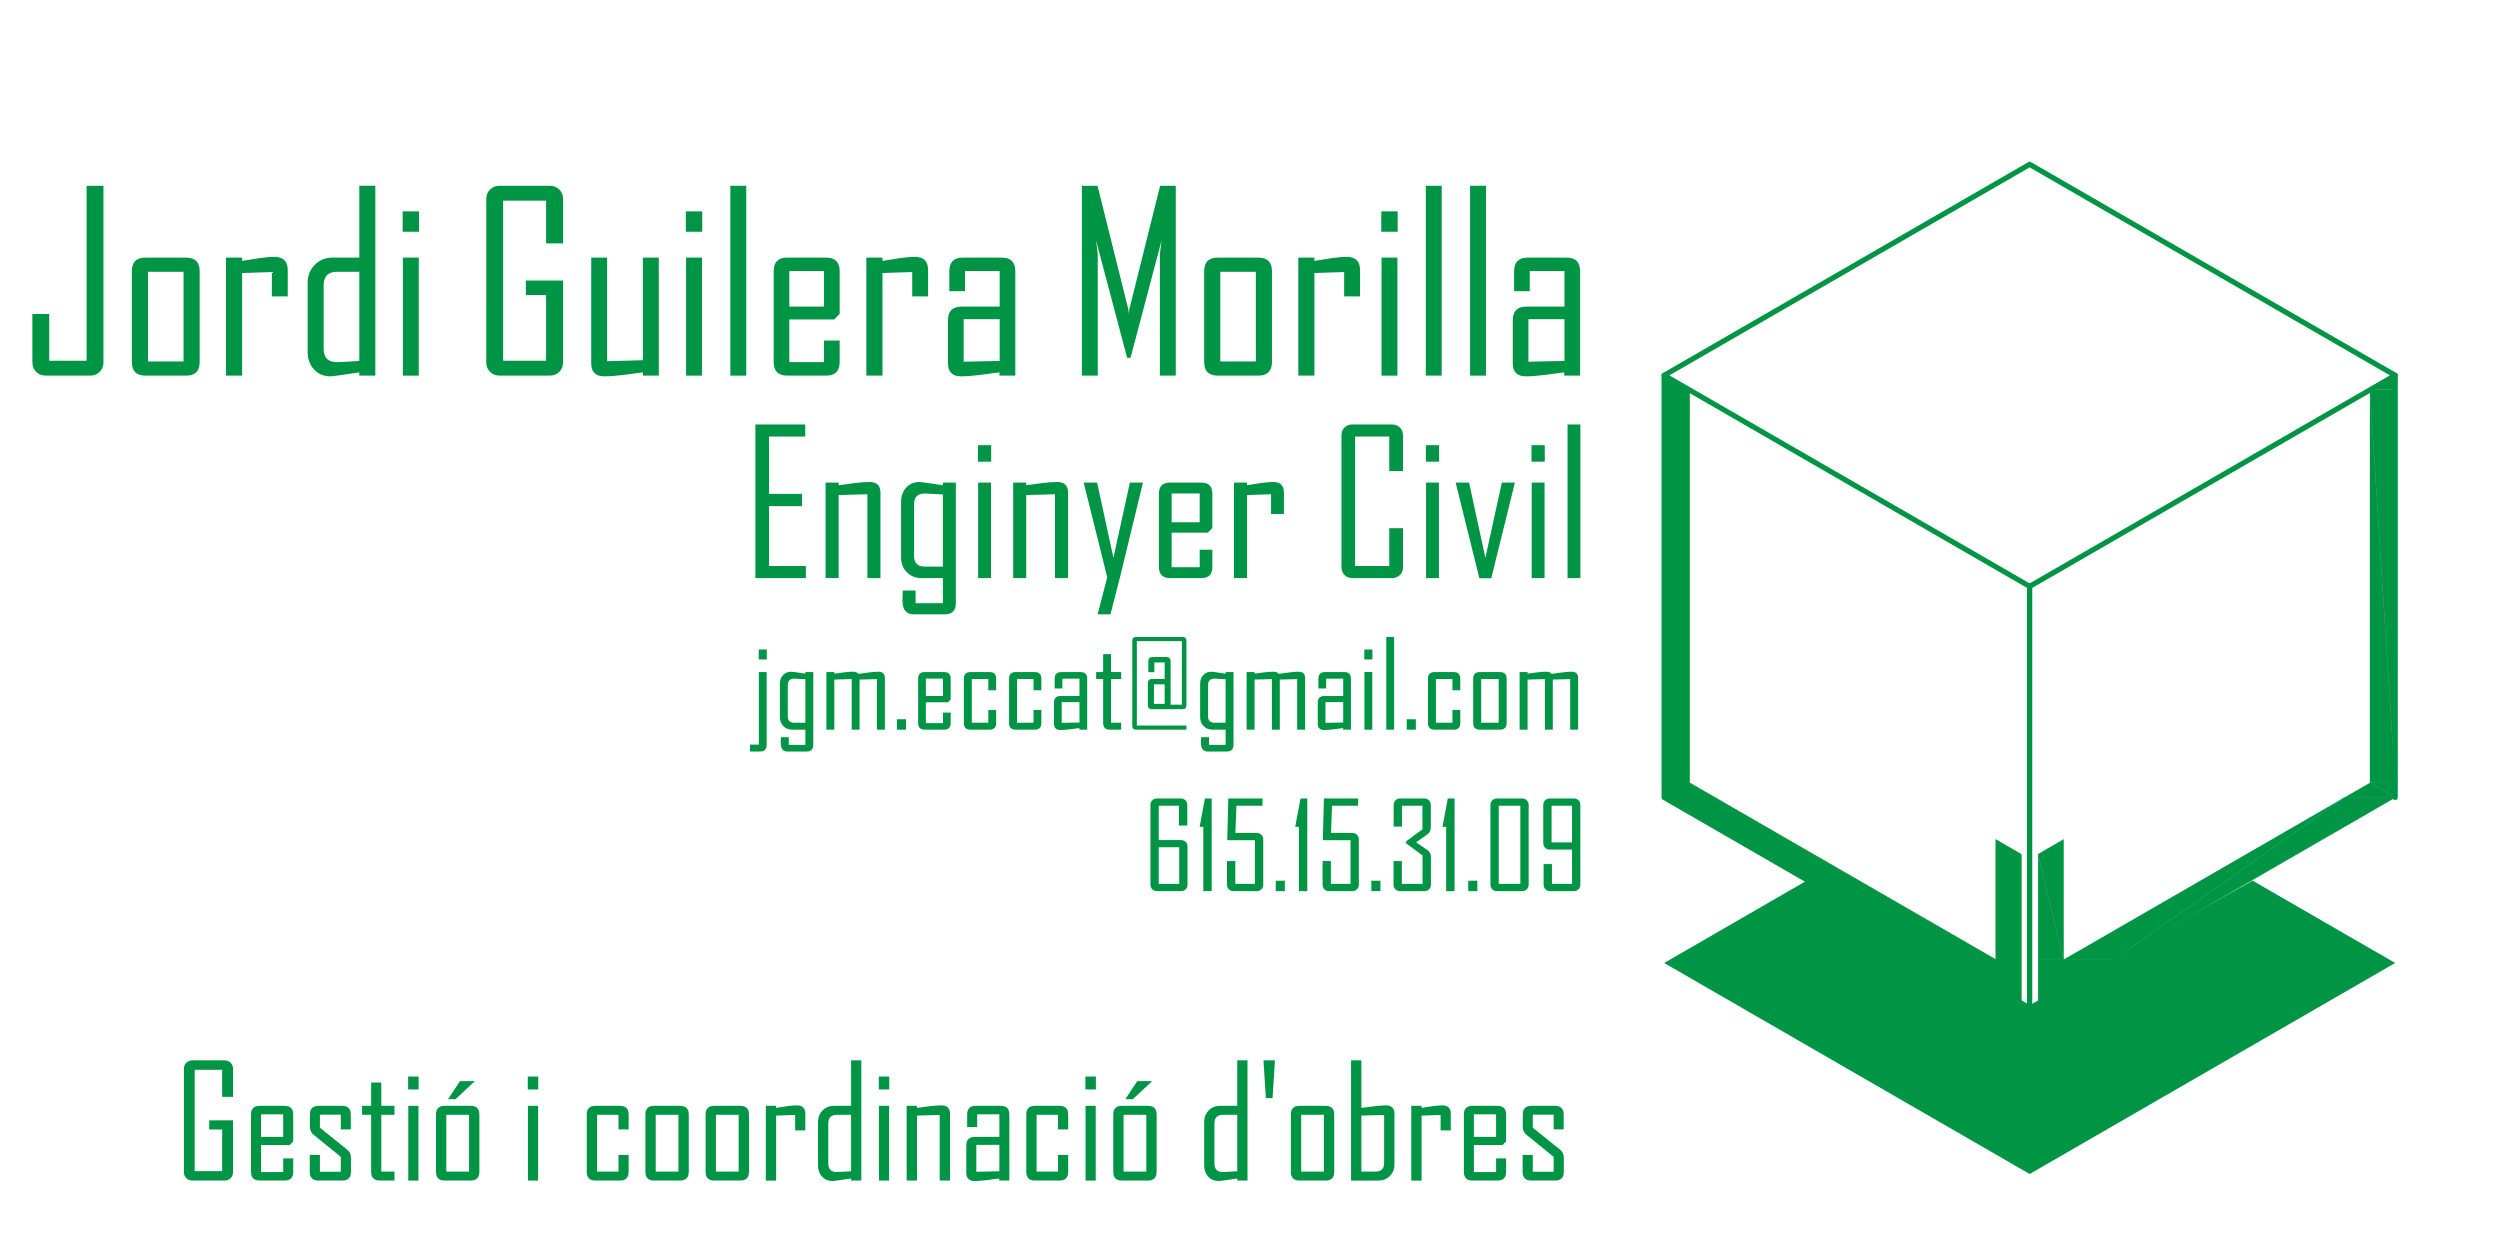
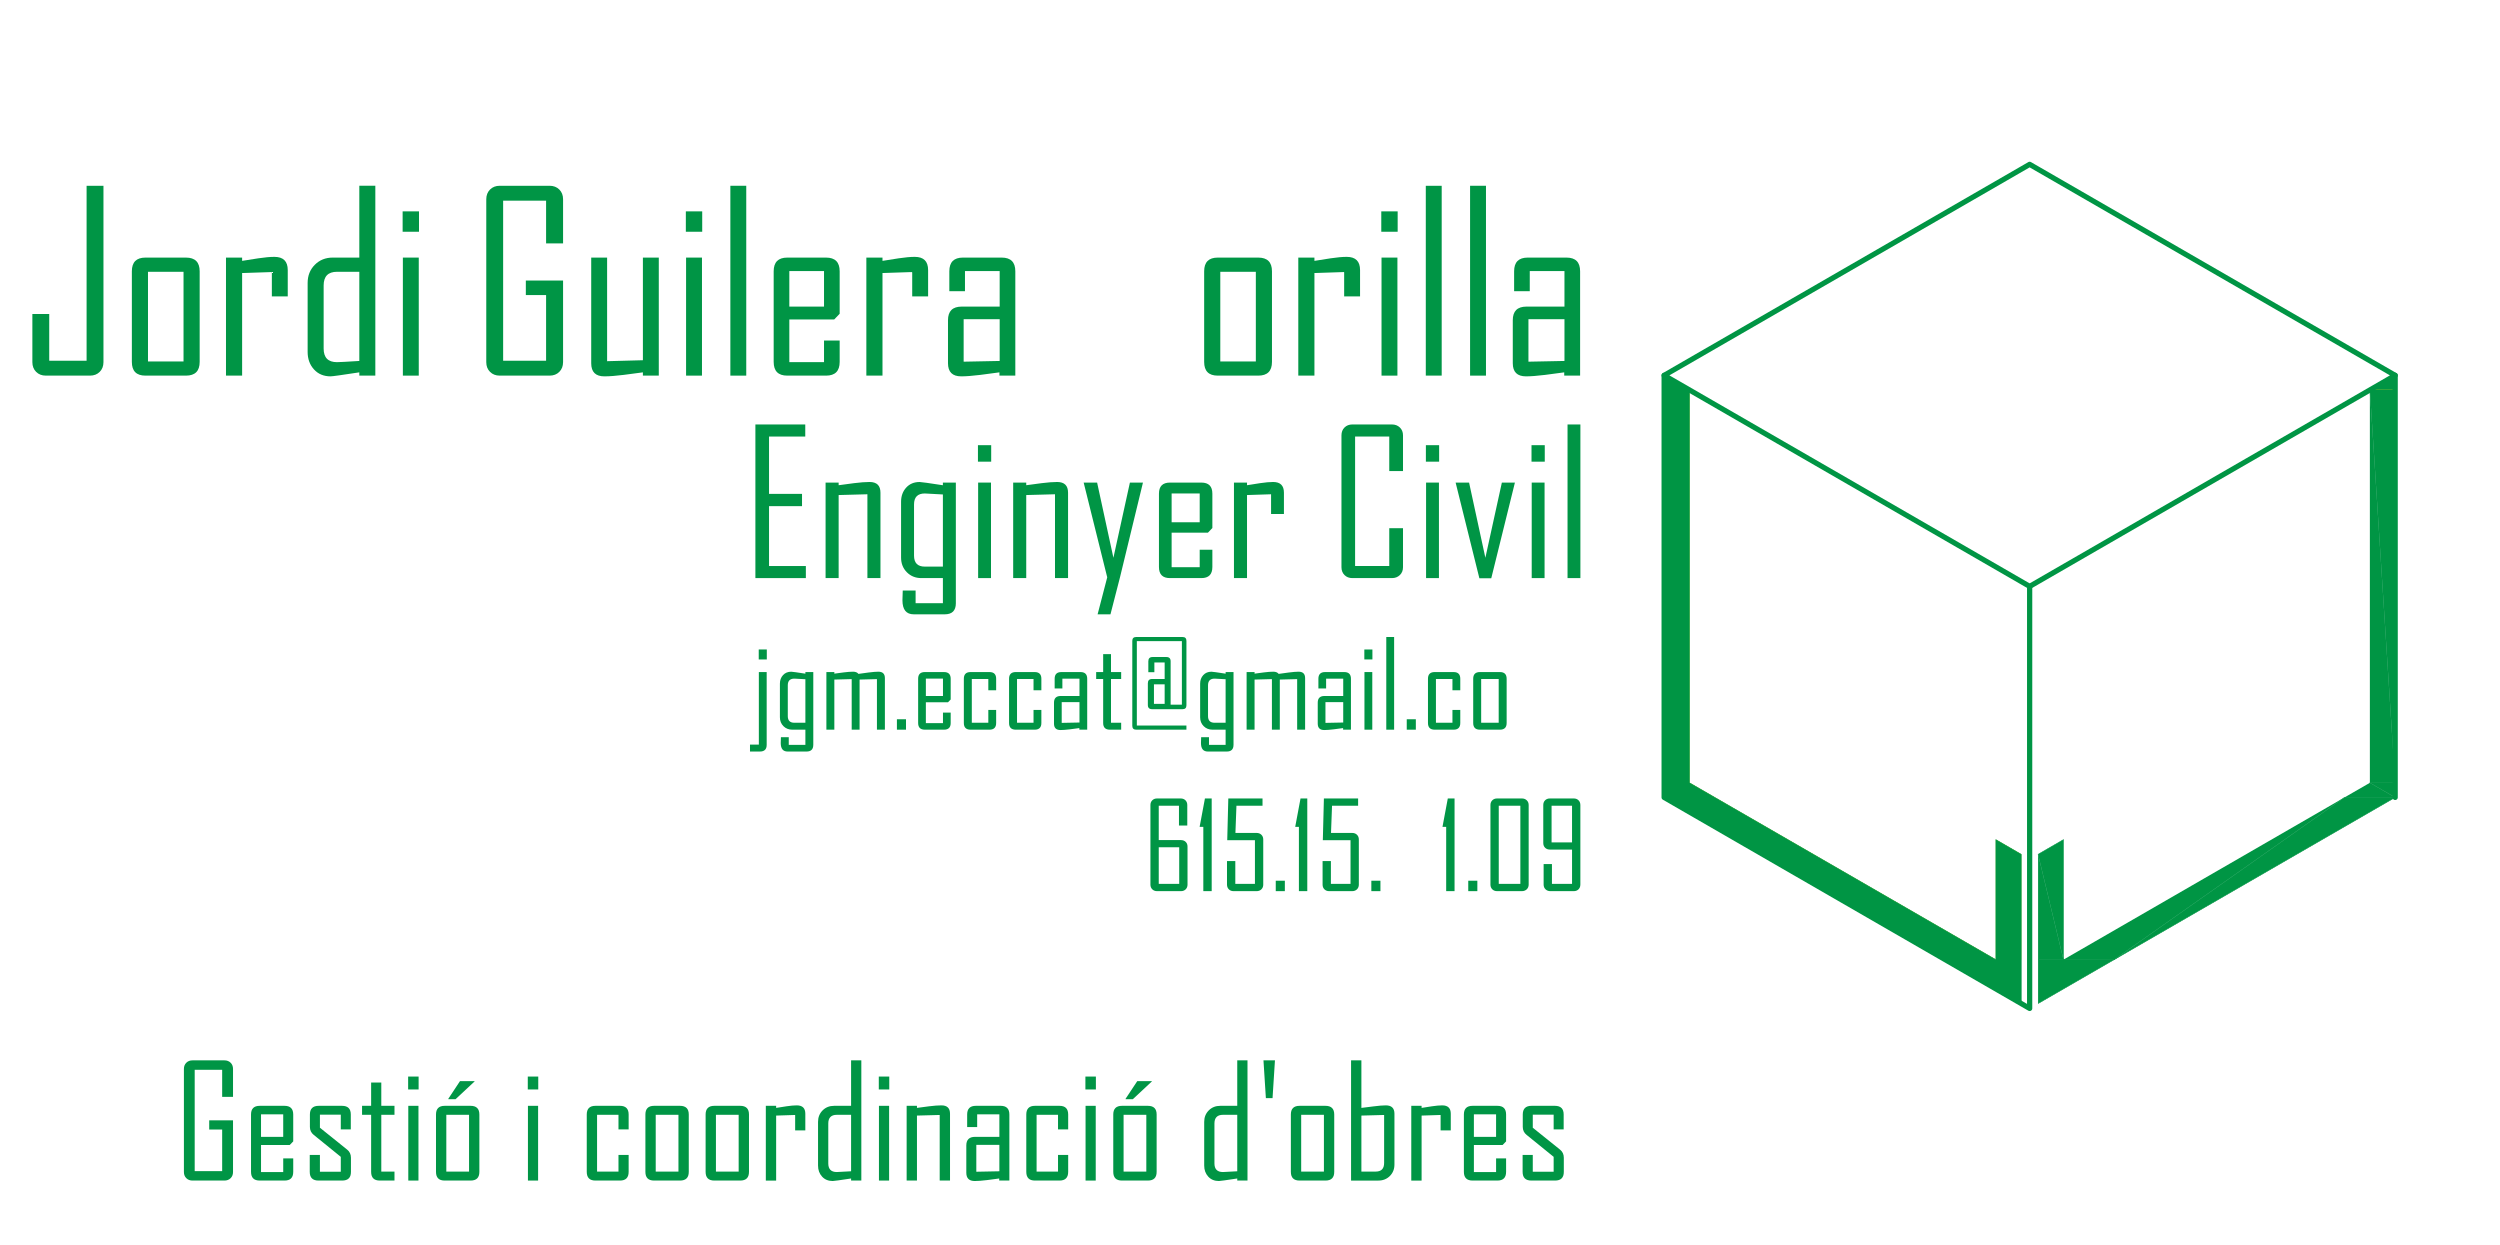
<svg xmlns="http://www.w3.org/2000/svg" id="Capa_6" data-name="Capa 6" viewBox="0 0 4767.45 2374.89">
  <defs>
    <style>      .cls-1, .cls-2, .cls-3, .cls-4 {        fill: #009544;      }      .cls-5 {        fill: #009545;      }      .cls-2, .cls-3, .cls-6 {        fill-rule: evenodd;      }      .cls-2, .cls-3, .cls-6, .cls-4 {        stroke-miterlimit: 10;      }      .cls-2, .cls-7, .cls-4 {        stroke: #009544;      }      .cls-3, .cls-6 {        stroke: #fdeb19;      }      .cls-7 {        fill: none;        stroke-linecap: round;        stroke-linejoin: round;        stroke-width: 10px;      }      .cls-6 {        fill: #ffed00;        stroke-width: 0px;      }    </style>
  </defs>
  <g>
    <path class="cls-5" d="M1462.05,1420.4c0,8.51-4.3,12.76-12.89,12.76h-18.94v-13.21h16.88v-138.35h14.94v138.8Zm.23-162.85h-15.4v-18.97h15.4v18.97Z" />
    <path class="cls-5" d="M1550.91,1420.4c0,8.51-4.3,12.76-12.89,12.76h-36.05c-8.75,0-13.12-5.38-13.12-16.15,0-1.28,.06-3.18,.17-5.7,.11-2.52,.17-4.35,.17-5.48h14.94v14.57h31.71v-28.91h-24.98c-6.77,0-12.4-2.24-16.88-6.72-4.49-4.48-6.73-10.11-6.73-16.88v-64.26c0-6.47,1.98-11.88,5.93-16.21,3.95-4.33,9.16-6.49,15.63-6.49,1.75,0,10.76,1.24,27.04,3.73v-3.05h15.06v138.8Zm-15.06-42.12v-83.01c-12.02-.75-19.01-1.13-20.99-1.13-8.37,0-12.55,4.22-12.55,12.65v58.84c0,8.43,4.18,12.65,12.55,12.65h20.99Z" />
    <path class="cls-5" d="M1687.46,1391.49h-15.17v-96.45l-33.08,.9v95.54h-15.06v-96.45l-33.08,.9v95.54h-15.17v-109.89h15.17v3.05c5.93-.75,11.86-1.54,17.8-2.37,7.22-.9,13.19-1.36,17.91-1.36s8.06,1.39,10.27,4.18c6.39-.83,12.74-1.69,19.05-2.6,8.29-1.05,14.56-1.58,18.82-1.58,8.37,0,12.55,4.1,12.55,12.31v98.25Z" />
-     <path class="cls-5" d="M1727.73,1391.49h-17.34v-19.88h17.34v19.88Z" />
+     <path class="cls-5" d="M1727.73,1391.49h-17.34v-19.88h17.34v19.88" />
    <path class="cls-5" d="M1812.94,1378.73c0,8.51-4.26,12.76-12.78,12.76h-36.5c-8.52,0-12.78-4.25-12.78-12.76v-84.36c0-8.51,4.26-12.76,12.78-12.76h36.5c8.52,0,12.78,4.25,12.78,12.76v39.53l-5.13,5.31h-42.21v39.75h32.62v-20.1h14.71v19.88Zm-14.71-51.5v-33.09h-32.62v33.09h32.62Z" />
    <path class="cls-5" d="M1899.64,1378.73c0,8.51-4.26,12.76-12.78,12.76h-36.05c-8.52,0-12.78-4.25-12.78-12.76v-84.36c0-8.51,4.26-12.76,12.78-12.76h36.05c8.52,0,12.78,4.25,12.78,12.76v21.91h-14.94v-21.46h-31.48v83.46h31.48v-24.51h14.94v24.96Z" />
    <path class="cls-5" d="M1985.87,1378.73c0,8.51-4.26,12.76-12.78,12.76h-36.05c-8.52,0-12.78-4.25-12.78-12.76v-84.36c0-8.51,4.26-12.76,12.78-12.76h36.05c8.52,0,12.78,4.25,12.78,12.76v21.91h-14.94v-21.46h-31.48v83.46h31.48v-24.51h14.94v24.96Z" />
    <path class="cls-5" d="M2073.25,1391.49h-14.94v-3.05c-6.01,.83-12.02,1.62-18.02,2.37-7.45,.9-13.42,1.36-17.91,1.36-8.29,0-12.43-4.07-12.43-12.2v-40.09c0-8.43,4.3-12.65,12.89-12.65h35.71v-33.09h-32.62v18.75h-14.72v-18.52c0-8.51,4.26-12.76,12.78-12.76h36.5c8.52,0,12.78,4.25,12.78,12.76v97.12Zm-14.71-13.67v-38.85h-33.88v39.53l33.88-.68Z" />
    <path class="cls-5" d="M2138.05,1391.49h-21.56c-8.52,0-12.78-4.25-12.78-12.76v-83.91h-13.35v-13.21h13.35v-34.22h14.94v34.22h19.39v13.21h-19.39v83.46h19.39v13.21Z" />
    <path class="cls-5" d="M2262.5,1391.49h-95.82c-4.94,0-7.42-2.48-7.42-7.45v-161.84c0-4.97,2.47-7.45,7.42-7.45h88.41c4.94,0,7.42,2.48,7.42,7.45v122.76c0,4.97-2.47,7.45-7.42,7.45h-57.95c-5.48,0-8.21-2.63-8.21-7.91v-41.56c0-5.42,2.74-8.13,8.21-8.13h23.84v-31.51h-19.62v18.52h-11.52v-20.78c0-5.42,2.74-8.13,8.21-8.13h26.12c5.48,0,8.21,2.71,8.21,8.13v82.78h21.45v-121.18h-85.9v160.93h94.57v7.91Zm-41.52-49.24v-37.27h-20.42v37.27h20.42Z" />
    <path class="cls-5" d="M2352.28,1420.4c0,8.51-4.3,12.76-12.89,12.76h-36.05c-8.75,0-13.12-5.38-13.12-16.15,0-1.28,.06-3.18,.17-5.7,.11-2.52,.17-4.35,.17-5.48h14.94v14.57h31.71v-28.91h-24.98c-6.77,0-12.4-2.24-16.88-6.72-4.49-4.48-6.73-10.11-6.73-16.88v-64.26c0-6.47,1.98-11.88,5.93-16.21,3.95-4.33,9.16-6.49,15.63-6.49,1.75,0,10.76,1.24,27.04,3.73v-3.05h15.06v138.8Zm-15.06-42.12v-83.01c-12.02-.75-19.01-1.13-20.99-1.13-8.37,0-12.55,4.22-12.55,12.65v58.84c0,8.43,4.18,12.65,12.55,12.65h20.99Z" />
    <path class="cls-5" d="M2488.82,1391.49h-15.17v-96.45l-33.08,.9v95.54h-15.06v-96.45l-33.08,.9v95.54h-15.17v-109.89h15.17v3.05c5.93-.75,11.86-1.54,17.8-2.37,7.22-.9,13.19-1.36,17.91-1.36s8.06,1.39,10.27,4.18c6.39-.83,12.74-1.69,19.05-2.6,8.29-1.05,14.56-1.58,18.82-1.58,8.37,0,12.55,4.1,12.55,12.31v98.25Z" />
    <path class="cls-5" d="M2576.2,1391.49h-14.94v-3.05c-6.01,.83-12.02,1.62-18.02,2.37-7.45,.9-13.42,1.36-17.91,1.36-8.29,0-12.43-4.07-12.43-12.2v-40.09c0-8.43,4.3-12.65,12.89-12.65h35.71v-33.09h-32.62v18.75h-14.72v-18.52c0-8.51,4.26-12.76,12.78-12.76h36.5c8.52,0,12.78,4.25,12.78,12.76v97.12Zm-14.71-13.67v-38.85h-33.88v39.53l33.88-.68Z" />
    <path class="cls-5" d="M2617.16,1257.55h-15.4v-18.97h15.4v18.97Zm-.23,133.94h-14.94v-109.89h14.94v109.89Z" />
    <path class="cls-5" d="M2658.56,1391.49h-14.94v-176.74h14.94v176.74Z" />
    <path class="cls-5" d="M2699.97,1391.49h-17.34v-19.88h17.34v19.88Z" />
    <path class="cls-5" d="M2784.73,1378.73c0,8.51-4.26,12.76-12.78,12.76h-36.05c-8.52,0-12.78-4.25-12.78-12.76v-84.36c0-8.51,4.26-12.76,12.78-12.76h36.05c8.52,0,12.78,4.25,12.78,12.76v21.91h-14.94v-21.46h-31.48v83.46h31.48v-24.51h14.94v24.96Z" />
    <path class="cls-5" d="M2873.14,1378.73c0,8.51-4.3,12.76-12.89,12.76h-38.1c-8.52,0-12.78-4.25-12.78-12.76v-84.36c0-8.51,4.26-12.76,12.78-12.76h38.1c8.59,0,12.89,4.25,12.89,12.76v84.36Zm-15.17-.45v-83.46h-33.42v83.46h33.42Z" />
-     <path class="cls-5" d="M3009.45,1391.49h-15.17v-96.45l-33.08,.9v95.54h-15.06v-96.45l-33.08,.9v95.54h-15.17v-109.89h15.17v3.05c5.93-.75,11.86-1.54,17.8-2.37,7.22-.9,13.19-1.36,17.91-1.36s8.06,1.39,10.27,4.18c6.39-.83,12.74-1.69,19.05-2.6,8.29-1.05,14.56-1.58,18.82-1.58,8.37,0,12.55,4.1,12.55,12.31v98.25Z" />
  </g>
  <g>
    <path class="cls-5" d="M197.3,690.64c0,7.56-2.39,13.73-7.17,18.51s-10.95,7.17-18.51,7.17H87.41c-7.56,0-13.73-2.39-18.51-7.17-4.78-4.78-7.17-10.95-7.17-18.51v-91.84h32.16v89.07h71.25V354.26h32.16v336.37Z" />
    <path class="cls-5" d="M380.76,690.18c0,17.43-8.72,26.14-26.14,26.14h-77.27c-17.27,0-25.91-8.71-25.91-26.14v-172.81c0-17.43,8.64-26.14,25.91-26.14h77.27c17.43,0,26.14,8.72,26.14,26.14v172.81Zm-30.77-.93v-170.96h-67.78v170.96h67.78Z" />
    <path class="cls-5" d="M548.72,565.25h-30.31v-46.5l-56.68,1.85v195.72h-30.77v-225.1h30.77v6.25c10.18-1.54,20.43-3.16,30.77-4.86,12.34-1.85,22.59-2.78,30.77-2.78,16.96,0,25.45,8.41,25.45,25.22v50.2Z" />
    <path class="cls-5" d="M715.75,716.32h-30.54v-6.25c-33.01,5.09-51.28,7.63-54.83,7.63-13.11,0-23.68-4.43-31.69-13.3-8.02-8.87-12.03-19.93-12.03-33.2v-131.63c0-13.88,4.55-25.41,13.65-34.59,9.1-9.17,20.51-13.77,34.24-13.77h50.66v-136.96h30.54v362.05Zm-30.54-27.99v-170.04h-42.57c-16.97,0-25.45,8.72-25.45,26.14v120.3c0,17.27,8.48,25.91,25.45,25.91,4.01,0,18.2-.77,42.57-2.31Z" />
    <path class="cls-5" d="M799.03,441.94h-31.23v-38.87h31.23v38.87Zm-.46,274.37h-30.31v-225.1h30.31v225.1Z" />
    <path class="cls-5" d="M1073.76,690.64c0,7.56-2.39,13.73-7.17,18.51-4.78,4.78-10.95,7.17-18.51,7.17h-95.08c-7.56,0-13.73-2.39-18.51-7.17-4.78-4.78-7.17-10.95-7.17-18.51V379.94c0-7.55,2.39-13.73,7.17-18.51,4.78-4.78,10.95-7.17,18.51-7.17h95.08c7.55,0,13.73,2.39,18.51,7.17,4.78,4.78,7.17,10.95,7.17,18.51v84.21h-32.39v-81.43h-81.9v305.14h81.9v-125.16h-38.63v-27.76h71.02v155.69Z" />
    <path class="cls-5" d="M1256.29,716.32h-30.31v-6.25c-12.34,1.7-24.6,3.32-36.78,4.86-14.81,1.85-27.07,2.78-36.78,2.78-16.66,0-24.99-8.33-24.99-24.99v-201.5h30.31v197.57l68.25-1.85v-195.72h30.31v225.1Z" />
    <path class="cls-5" d="M1339.11,441.94h-31.23v-38.87h31.23v38.87Zm-.46,274.37h-30.31v-225.1h30.31v225.1Z" />
    <path class="cls-5" d="M1423.09,716.32h-30.31V354.26h30.31v362.05Z" />
    <path class="cls-5" d="M1601.23,690.18c0,17.43-8.64,26.14-25.91,26.14h-74.03c-17.27,0-25.91-8.71-25.91-26.14v-172.81c0-17.43,8.64-26.14,25.91-26.14h74.03c17.27,0,25.91,8.72,25.91,26.14v80.97l-10.41,10.87h-85.6v81.43h66.16v-41.18h29.84v40.72Zm-29.84-105.49v-67.78h-66.16v67.78h66.16Z" />
    <path class="cls-5" d="M1769.88,565.25h-30.31v-46.5l-56.68,1.85v195.72h-30.77v-225.1h30.77v6.25c10.18-1.54,20.43-3.16,30.77-4.86,12.34-1.85,22.59-2.78,30.77-2.78,16.96,0,25.45,8.41,25.45,25.22v50.2Z" />
    <path class="cls-5" d="M1936.21,716.32h-30.31v-6.25c-12.19,1.7-24.37,3.32-36.55,4.86-15.12,1.85-27.22,2.78-36.32,2.78-16.81,0-25.22-8.33-25.22-24.99v-82.13c0-17.27,8.71-25.91,26.14-25.91h72.41v-67.78h-66.16v38.4h-29.84v-37.94c0-17.43,8.64-26.14,25.91-26.14h74.03c17.27,0,25.91,8.72,25.91,26.14v198.96Zm-29.84-27.99v-79.58h-68.71v80.97l68.71-1.39Z" />
-     <path class="cls-5" d="M2242.18,716.32h-30.31v-229.26c0-3.24,1.08-12.72,3.24-28.46l-59.22,223.71h-6.48l-59.22-223.71c2.16,15.89,3.24,25.37,3.24,28.46v229.26h-30.31V354.26h29.84l58.76,235.51c.31,1.24,.61,4.71,.93,10.41,0-2.31,.31-5.78,.93-10.41l58.76-235.51h29.84v362.05Z" />
    <path class="cls-5" d="M2425.63,690.18c0,17.43-8.72,26.14-26.14,26.14h-77.27c-17.28,0-25.91-8.71-25.91-26.14v-172.81c0-17.43,8.64-26.14,25.91-26.14h77.27c17.43,0,26.14,8.72,26.14,26.14v172.81Zm-30.77-.93v-170.96h-67.78v170.96h67.78Z" />
    <path class="cls-5" d="M2593.59,565.25h-30.31v-46.5l-56.68,1.85v195.72h-30.77v-225.1h30.77v6.25c10.18-1.54,20.43-3.16,30.77-4.86,12.34-1.85,22.59-2.78,30.77-2.78,16.96,0,25.45,8.41,25.45,25.22v50.2Z" />
    <path class="cls-5" d="M2665.31,441.94h-31.23v-38.87h31.23v38.87Zm-.46,274.37h-30.31v-225.1h30.31v225.1Z" />
    <path class="cls-5" d="M2749.28,716.32h-30.31V354.26h30.31v362.05Z" />
    <path class="cls-5" d="M2833.72,716.32h-30.31V354.26h30.31v362.05Z" />
    <path class="cls-5" d="M3013.25,716.32h-30.31v-6.25c-12.19,1.7-24.37,3.32-36.55,4.86-15.12,1.85-27.22,2.78-36.32,2.78-16.81,0-25.22-8.33-25.22-24.99v-82.13c0-17.27,8.71-25.91,26.14-25.91h72.41v-67.78h-66.16v38.4h-29.84v-37.94c0-17.43,8.64-26.14,25.91-26.14h74.03c17.27,0,25.91,8.72,25.91,26.14v198.96Zm-29.84-27.99v-79.58h-68.71v80.97l68.71-1.39Z" />
  </g>
  <g>
    <path class="cls-5" d="M1536.74,1102.42h-96.22v-292.97h95.1v23.03h-69.08v109.33h62.9v23.4h-62.9v114.19h70.2v23.03Z" />
    <path class="cls-5" d="M1679.02,1102.42h-24.9v-159.87l-54.85,1.5v158.37h-24.9v-182.15h24.9v5.05c9.73-1.25,19.53-2.56,29.39-3.93,11.98-1.5,21.84-2.25,29.58-2.25,13.85,0,20.78,6.8,20.78,20.41v162.87Z" />
    <path class="cls-5" d="M1822.79,1150.35c0,14.1-7.05,21.15-21.15,21.15h-59.16c-14.35,0-21.53-8.92-21.53-26.77,0-2.12,.09-5.27,.28-9.45,.19-4.18,.28-7.21,.28-9.08h24.52v24.15h52.04v-47.92h-41c-11.11,0-20.34-3.71-27.71-11.14-7.37-7.42-11.05-16.75-11.05-27.99v-106.52c0-10.73,3.24-19.69,9.73-26.86,6.49-7.18,15.04-10.76,25.65-10.76,2.87,0,17.66,2.06,44.37,6.18v-5.05h24.71v230.07Zm-24.71-69.83v-137.6c-19.72-1.25-31.2-1.87-34.45-1.87-13.73,0-20.59,6.99-20.59,20.97v97.53c0,13.98,6.86,20.97,20.59,20.97h34.45Z" />
    <path class="cls-5" d="M1890.18,880.4h-25.27v-31.45h25.27v31.45Zm-.37,222.02h-24.52v-182.15h24.52v182.15Z" />
    <path class="cls-5" d="M2036.76,1102.42h-24.9v-159.87l-54.85,1.5v158.37h-24.9v-182.15h24.9v5.05c9.73-1.25,19.53-2.56,29.39-3.93,11.98-1.5,21.84-2.25,29.58-2.25,13.85,0,20.78,6.8,20.78,20.41v162.87Z" />
    <path class="cls-5" d="M2179.6,920.27l-43.81,180.65-18.16,70.58h-24.52l18.35-70.58-44.93-180.65h25.65l31.08,143.4,31.45-143.4h24.9Z" />
    <path class="cls-5" d="M2311.95,1081.27c0,14.1-6.99,21.15-20.97,21.15h-59.91c-13.98,0-20.97-7.05-20.97-21.15v-139.84c0-14.1,6.99-21.15,20.97-21.15h59.91c13.98,0,20.97,7.05,20.97,21.15v65.52l-8.42,8.8h-69.27v65.9h53.54v-33.32h24.15v32.95Zm-24.15-85.37v-54.85h-53.54v54.85h53.54Z" />
    <path class="cls-5" d="M2448.43,980.18h-24.52v-37.63l-45.87,1.5v158.37h-24.9v-182.15h24.9v5.05c8.24-1.25,16.54-2.56,24.9-3.93,9.98-1.5,18.28-2.25,24.9-2.25,13.73,0,20.59,6.8,20.59,20.41v40.62Z" />
    <path class="cls-5" d="M2675.51,1081.64c0,6.12-2,11.11-5.99,14.98-4,3.87-9.05,5.8-15.16,5.8h-75.44c-6.12,0-11.11-1.93-14.98-5.8-3.87-3.87-5.8-8.86-5.8-14.98v-251.42c0-6.11,1.93-11.11,5.8-14.98,3.87-3.87,8.86-5.8,14.98-5.8h75.44c6.11,0,11.17,1.94,15.16,5.8,3.99,3.87,5.99,8.86,5.99,14.98v68.14h-26.21v-65.9h-65.15v246.92h65.15v-72.07h26.21v74.32Z" />
    <path class="cls-5" d="M2744.4,880.4h-25.27v-31.45h25.27v31.45Zm-.37,222.02h-24.52v-182.15h24.52v182.15Z" />
    <path class="cls-5" d="M2888.92,920.27l-45.12,182.52h-22.65l-45.3-182.52h25.65l31.08,143.4,31.45-143.4h24.9Z" />
    <path class="cls-5" d="M2945.83,880.4h-25.27v-31.45h25.27v31.45Zm-.37,222.02h-24.52v-182.15h24.52v182.15Z" />
    <path class="cls-5" d="M3013.78,1102.42h-24.52v-292.97h24.52v292.97Z" />
  </g>
  <g>
    <path class="cls-5" d="M2264.58,1686.86c0,3.69-1.16,6.7-3.48,9.04-2.32,2.33-5.34,3.5-9.07,3.5h-45.52c-3.73,0-6.77-1.17-9.13-3.5-2.36-2.33-3.54-5.34-3.54-9.04v-151.67c0-3.69,1.18-6.7,3.54-9.03,2.36-2.33,5.4-3.5,9.13-3.5h45.06c3.72,0,6.75,1.17,9.07,3.5,2.32,2.33,3.48,5.35,3.48,9.03v39.08h-15.86v-37.72h-38.56v65.5h42.32c3.73,0,6.75,1.15,9.07,3.44,2.32,2.3,3.48,5.29,3.48,8.98v72.39Zm-15.86-1.35v-69.79h-39.01v69.79h39.01Z" />
    <path class="cls-5" d="M2310.67,1699.4h-15.97v-122.54h-6.96v-.56l10.04-53.64h12.89v176.74Z" />
    <path class="cls-5" d="M2409,1686.86c0,3.69-1.18,6.7-3.54,9.04-2.36,2.33-5.4,3.5-9.13,3.5h-43.92c-3.73,0-6.75-1.17-9.07-3.5-2.32-2.33-3.48-5.34-3.48-9.04v-44.83h15.86v43.48h37.42v-83.23h-52.82l2.05-79.62h65.25v13.89h-49.74l-1.94,51.84h40.38c3.73,0,6.77,1.17,9.13,3.5,2.36,2.33,3.54,5.35,3.54,9.03v85.94Z" />
    <path class="cls-5" d="M2450.18,1699.4h-17.34v-19.88h17.34v19.88Z" />
    <path class="cls-5" d="M2492.96,1699.4h-15.97v-122.54h-6.96v-.56l10.04-53.64h12.89v176.74Z" />
    <path class="cls-5" d="M2591.29,1686.86c0,3.69-1.18,6.7-3.54,9.04-2.36,2.33-5.4,3.5-9.13,3.5h-43.92c-3.73,0-6.75-1.17-9.07-3.5-2.32-2.33-3.48-5.34-3.48-9.04v-44.83h15.86v43.48h37.42v-83.23h-52.82l2.05-79.62h65.25v13.89h-49.74l-1.94,51.84h40.38c3.73,0,6.77,1.17,9.13,3.5,2.36,2.33,3.54,5.35,3.54,9.03v85.94Z" />
    <path class="cls-5" d="M2632.47,1699.4h-17.34v-19.88h17.34v19.88Z" />
-     <path class="cls-5" d="M2728.75,1686.86c0,3.69-1.18,6.7-3.54,9.04-2.36,2.33-5.4,3.5-9.13,3.5h-45.97c-3.73,0-6.77-1.17-9.13-3.5-2.36-2.33-3.54-5.34-3.54-9.04v-44.83h15.86v43.48h39.47v-54.1l-31.48-23.38v-3.5l31.26-23.04v-44.95h-39.01v39.75h-15.86v-41.11c0-3.69,1.18-6.7,3.54-9.03,2.36-2.33,5.4-3.5,9.13-3.5h45.52c3.72,0,6.77,1.17,9.12,3.5,2.36,2.33,3.54,5.35,3.54,9.03v43.03c0,5.65-2.28,10.05-6.84,13.21l-21.22,14.79,21.45,14.79c4.56,3.09,6.84,7.57,6.84,13.44v52.4Z" />
    <path class="cls-5" d="M2773.81,1699.4h-15.97v-122.54h-6.96v-.56l10.04-53.64h12.89v176.74Z" />
    <path class="cls-5" d="M2817.27,1699.4h-17.34v-19.88h17.34v19.88Z" />
    <path class="cls-5" d="M2915.14,1686.86c0,3.69-1.22,6.7-3.65,9.04-2.44,2.33-5.52,3.5-9.24,3.5h-47.34c-3.73,0-6.77-1.17-9.13-3.5-2.36-2.33-3.54-5.34-3.54-9.04v-151.67c0-3.69,1.18-6.7,3.54-9.03,2.36-2.33,5.4-3.5,9.13-3.5h47.34c3.72,0,6.8,1.17,9.24,3.5,2.43,2.33,3.65,5.35,3.65,9.03v151.67Zm-15.86-1.35v-148.96h-41.18v148.96h41.18Z" />
    <path class="cls-5" d="M3013.7,1686.86c0,3.69-1.16,6.7-3.48,9.04-2.32,2.33-5.34,3.5-9.07,3.5h-44.6c-3.73,0-6.81-1.17-9.24-3.5-2.43-2.33-3.65-5.34-3.65-9.04v-39.08h15.86v37.72h38.33v-65.39h-42.32c-3.73,0-6.75-1.17-9.07-3.5-2.32-2.33-3.48-5.34-3.48-9.03v-72.39c0-3.69,1.16-6.7,3.48-9.03,2.32-2.33,5.34-3.5,9.07-3.5h45.63c3.73,0,6.75,1.17,9.07,3.5,2.32,2.33,3.48,5.35,3.48,9.03v151.67Zm-15.86-80.41v-69.91h-39.01v69.91h39.01Z" />
  </g>
  <g>
    <path class="cls-5" d="M444.37,2235.06c0,4.79-1.53,8.69-4.59,11.72-3.06,3.03-7.01,4.54-11.84,4.54h-60.81c-4.83,0-8.78-1.51-11.84-4.54-3.06-3.03-4.59-6.93-4.59-11.72v-196.73c0-4.78,1.53-8.69,4.59-11.72,3.06-3.03,7-4.54,11.84-4.54h60.81c4.83,0,8.78,1.51,11.84,4.54,3.06,3.03,4.59,6.93,4.59,11.72v53.32h-20.71v-51.56h-52.38v193.21h52.38v-79.25h-24.71v-17.58h45.42v98.58Z" />
    <path class="cls-5" d="M559.18,2234.76c0,11.04-5.53,16.55-16.57,16.55h-47.35c-11.05,0-16.57-5.52-16.57-16.55v-109.42c0-11.04,5.52-16.55,16.57-16.55h47.35c11.05,0,16.57,5.52,16.57,16.55v51.27l-6.66,6.88h-54.74v51.56h42.32v-26.07h19.09v25.78Zm-19.09-66.8v-42.92h-42.32v42.92h42.32Z" />
    <path class="cls-5" d="M669.26,2234.76c0,11.04-5.57,16.55-16.72,16.55h-45.13c-11.15,0-16.72-5.52-16.72-16.55v-32.37h19.38v32.08h39.8v-28.42l-51.49-41.75c-4.93-3.91-7.4-8.98-7.4-15.23v-23.73c0-11.04,5.57-16.55,16.72-16.55h44.54c11.15,0,16.72,5.52,16.72,16.55v28.42h-19.09v-28.12h-39.8v24.9l51.93,41.75c4.83,3.81,7.25,8.99,7.25,15.53v26.95Z" />
    <path class="cls-5" d="M752.27,2251.32h-27.96c-11.05,0-16.57-5.52-16.57-16.55v-108.84h-17.31v-17.14h17.31v-44.38h19.38v44.38h25.15v17.14h-25.15v108.25h25.15v17.14Z" />
    <path class="cls-5" d="M798.29,2077.59h-19.97v-24.61h19.97v24.61Zm-.3,173.73h-19.38v-142.53h19.38v142.53Z" />
    <path class="cls-5" d="M914.14,2234.76c0,11.04-5.57,16.55-16.72,16.55h-49.42c-11.05,0-16.57-5.52-16.57-16.55v-109.42c0-11.04,5.52-16.55,16.57-16.55h49.42c11.14,0,16.72,5.52,16.72,16.55v109.42Zm-19.68-.59v-108.25h-43.35v108.25h43.35Zm10.5-171.83l-36.25,33.84h-13.76v-.88l22.19-33.54h27.82v.59Z" />
    <path class="cls-5" d="M1026.44,2077.59h-19.97v-24.61h19.97v24.61Zm-.29,173.73h-19.38v-142.53h19.38v142.53Z" />
    <path class="cls-5" d="M1198.81,2234.76c0,11.04-5.53,16.55-16.57,16.55h-46.75c-11.05,0-16.57-5.52-16.57-16.55v-109.42c0-11.04,5.52-16.55,16.57-16.55h46.75c11.05,0,16.57,5.52,16.57,16.55v28.42h-19.38v-27.83h-40.84v108.25h40.84v-31.79h19.38v32.37Z" />
    <path class="cls-5" d="M1313.48,2234.76c0,11.04-5.57,16.55-16.72,16.55h-49.42c-11.05,0-16.57-5.52-16.57-16.55v-109.42c0-11.04,5.52-16.55,16.57-16.55h49.42c11.15,0,16.72,5.52,16.72,16.55v109.42Zm-19.68-.59v-108.25h-43.35v108.25h43.35Z" />
    <path class="cls-5" d="M1428.3,2234.76c0,11.04-5.57,16.55-16.72,16.55h-49.42c-11.05,0-16.57-5.52-16.57-16.55v-109.42c0-11.04,5.52-16.55,16.57-16.55h49.42c11.15,0,16.72,5.52,16.72,16.55v109.42Zm-19.68-.59v-108.25h-43.35v108.25h43.35Z" />
    <path class="cls-5" d="M1535.72,2155.66h-19.38v-29.44l-36.25,1.17v123.93h-19.68v-142.53h19.68v3.96c6.51-.98,13.07-2,19.68-3.08,7.89-1.17,14.45-1.76,19.68-1.76,10.85,0,16.28,5.32,16.28,15.97v31.79Z" />
    <path class="cls-5" d="M1642.54,2251.32h-19.53v-3.96c-21.11,3.22-32.8,4.83-35.07,4.83-8.39,0-15.14-2.81-20.27-8.42-5.13-5.61-7.69-12.62-7.69-21.02v-83.35c0-8.79,2.91-16.09,8.73-21.9,5.82-5.81,13.12-8.71,21.9-8.71h32.4v-86.72h19.53v229.25Zm-19.53-17.72v-107.67h-27.22c-10.85,0-16.28,5.52-16.28,16.55v76.17c0,10.94,5.42,16.41,16.28,16.41,2.56,0,11.64-.49,27.22-1.46Z" />
    <path class="cls-5" d="M1695.81,2077.59h-19.97v-24.61h19.97v24.61Zm-.3,173.73h-19.38v-142.53h19.38v142.53Z" />
    <path class="cls-5" d="M1811.66,2251.32h-19.68v-125.1l-43.35,1.17v123.93h-19.68v-142.53h19.68v3.96c7.69-.98,15.44-2,23.23-3.08,9.47-1.17,17.26-1.76,23.38-1.76,10.95,0,16.42,5.32,16.42,15.97v127.44Z" />
    <path class="cls-5" d="M1924.85,2251.32h-19.38v-3.96c-7.79,1.08-15.59,2.1-23.38,3.08-9.67,1.17-17.41,1.76-23.23,1.76-10.75,0-16.13-5.27-16.13-15.82v-52c0-10.94,5.57-16.41,16.72-16.41h46.31v-42.92h-42.32v24.32h-19.09v-24.02c0-11.04,5.52-16.55,16.57-16.55h47.35c11.05,0,16.57,5.52,16.57,16.55v125.98Zm-19.09-17.72v-50.39h-43.94v51.27l43.94-.88Z" />
    <path class="cls-5" d="M2037,2234.76c0,11.04-5.53,16.55-16.57,16.55h-46.75c-11.05,0-16.57-5.52-16.57-16.55v-109.42c0-11.04,5.52-16.55,16.57-16.55h46.75c11.05,0,16.57,5.52,16.57,16.55v28.42h-19.38v-27.83h-40.84v108.25h40.84v-31.79h19.38v32.37Z" />
    <path class="cls-5" d="M2089.82,2077.59h-19.97v-24.61h19.97v24.61Zm-.29,173.73h-19.38v-142.53h19.38v142.53Z" />
    <path class="cls-5" d="M2205.68,2234.76c0,11.04-5.57,16.55-16.72,16.55h-49.42c-11.05,0-16.57-5.52-16.57-16.55v-109.42c0-11.04,5.52-16.55,16.57-16.55h49.42c11.15,0,16.72,5.52,16.72,16.55v109.42Zm-19.68-.59v-108.25h-43.35v108.25h43.35Zm10.51-171.83l-36.25,33.84h-13.76v-.88l22.19-33.54h27.82v.59Z" />
    <path class="cls-5" d="M2378.94,2251.32h-19.53v-3.96c-21.11,3.22-32.8,4.83-35.07,4.83-8.38,0-15.14-2.81-20.27-8.42-5.13-5.61-7.69-12.62-7.69-21.02v-83.35c0-8.79,2.91-16.09,8.73-21.9,5.82-5.81,13.12-8.71,21.9-8.71h32.4v-86.72h19.53v229.25Zm-19.53-17.72v-107.67h-27.22c-10.85,0-16.28,5.52-16.28,16.55v76.17c0,10.94,5.42,16.41,16.28,16.41,2.56,0,11.64-.49,27.22-1.46Z" />
    <path class="cls-5" d="M2431.31,2022.07l-4.59,72.07h-12.72l-4.59-72.07h21.9Z" />
    <path class="cls-5" d="M2544.36,2234.76c0,11.04-5.57,16.55-16.72,16.55h-49.42c-11.05,0-16.57-5.52-16.57-16.55v-109.42c0-11.04,5.52-16.55,16.57-16.55h49.42c11.15,0,16.72,5.52,16.72,16.55v109.42Zm-19.68-.59v-108.25h-43.35v108.25h43.35Z" />
    <path class="cls-5" d="M2659.17,2220.7c0,8.79-2.91,16.09-8.73,21.9-5.82,5.81-13.12,8.72-21.9,8.72h-52.08v-229.25h19.68v90.67c7.79-.98,15.58-1.95,23.38-2.93,9.86-1.27,17.61-1.9,23.23-1.9,10.95,0,16.42,5.32,16.42,15.97v96.83Zm-19.68-2.93v-91.55l-43.35,1.17v106.79h27.22c10.75,0,16.13-5.47,16.13-16.41Z" />
    <path class="cls-5" d="M2766.59,2155.66h-19.38v-29.44l-36.25,1.17v123.93h-19.68v-142.53h19.68v3.96c6.51-.98,13.07-2,19.68-3.08,7.89-1.17,14.45-1.76,19.68-1.76,10.85,0,16.28,5.32,16.28,15.97v31.79Z" />
    <path class="cls-5" d="M2872.08,2234.76c0,11.04-5.53,16.55-16.57,16.55h-47.35c-11.05,0-16.57-5.52-16.57-16.55v-109.42c0-11.04,5.52-16.55,16.57-16.55h47.35c11.05,0,16.57,5.52,16.57,16.55v51.27l-6.66,6.88h-54.74v51.56h42.32v-26.07h19.09v25.78Zm-19.09-66.8v-42.92h-42.32v42.92h42.32Z" />
    <path class="cls-5" d="M2982.17,2234.76c0,11.04-5.57,16.55-16.72,16.55h-45.13c-11.15,0-16.72-5.52-16.72-16.55v-32.37h19.38v32.08h39.8v-28.42l-51.49-41.75c-4.93-3.91-7.4-8.98-7.4-15.23v-23.73c0-11.04,5.57-16.55,16.72-16.55h44.54c11.15,0,16.72,5.52,16.72,16.55v28.42h-19.09v-28.12h-39.8v24.9l51.93,41.75c4.83,3.81,7.25,8.99,7.25,15.53v26.95Z" />
  </g>
  <polyline class="cls-6" points="3173.5 715.82 3221.86 743.68 3173.5 743.68" />
  <polyline class="cls-3" points="4567.52 715.82 4567.52 743.68 4519.3 743.68" />
  <polyline class="cls-2" points="4519.3 743.68 4567.52 1492.79 4519.3 1492.79" />
  <polyline class="cls-2" points="4519.3 743.68 4567.52 743.68 4567.52 1492.79" />
  <polyline class="cls-6" points="3173.5 743.68 3221.86 1492.79 3173.5 1492.79" />
  <polyline class="cls-6" points="3173.5 743.68 3221.86 743.68 3221.86 1492.79" />
  <polyline class="cls-2" points="4519.3 1492.79 4567.52 1520.64 4470.94 1520.64" />
  <polyline class="cls-2" points="4519.3 1492.79 4567.52 1492.79 4567.52 1520.64" />
  <polyline class="cls-6" points="3173.5 1492.79 3270.09 1520.64 3173.5 1520.64" />
  <polyline class="cls-6" points="3173.5 1492.79 3221.86 1492.79 3270.09 1520.64" />
-   <polyline class="cls-6" points="3709.49 1830.07 3854.44 1830.07 3854.44 1913.77" />
  <polyline class="cls-2" points="3886.59 1830.07 4031.53 1830.07 3886.59 1913.77" />
  <polyline class="cls-2" points="4470.94 1520.64 4031.53 1830.07 3934.95 1830.07" />
  <polyline class="cls-2" points="4470.94 1520.64 4567.52 1520.64 4031.53 1830.07" />
  <polyline class="cls-2" points="3886.59 1629.15 3934.95 1830.07 3886.59 1830.07" />
  <polyline class="cls-2" points="3886.59 1629.15 3934.95 1601.15 3934.95 1830.07" />
  <polyline class="cls-6" points="3806.08 1601.15 3854.44 1830.07 3806.08 1830.07" />
  <polyline class="cls-6" points="3806.08 1601.15 3854.44 1629.15 3854.44 1830.07" />
  <polyline class="cls-6" points="3173.5 1520.64 3806.08 1830.07 3709.49 1830.07" />
  <polyline class="cls-6" points="3173.5 1520.64 3270.09 1520.64 3806.08 1830.07" />
  <line class="cls-4" x1="3731.11" y1="1842.54" x2="3870.51" y2="1923.05" />
  <polygon class="cls-4" points="3806.08 1601.15 3806.08 1830.07 3221.86 1492.79 3221.86 743.68 3173.5 715.82 3173.5 1520.64 3854.44 1913.77 3854.44 1629.15 3806.08 1601.15" />
  <polygon class="cls-7" points="3173.5 715.82 3870.51 313.42 4567.52 715.82 3870.51 1118.23 3173.5 715.82" />
  <polyline class="cls-7" points="3870.51 1118.23 3870.51 1923.05 3173.5 1520.64 3173.5 715.82" />
  <line class="cls-7" x1="4567.52" y1="1520.64" x2="4567.52" y2="715.82" />
-   <polygon class="cls-1" points="3452.31 1675.36 3173.5 1836.38 3870.51 2238.79 4567.52 1836.38 4295.61 1679.34 3870.51 1916.89 3452.31 1675.36" />
</svg>